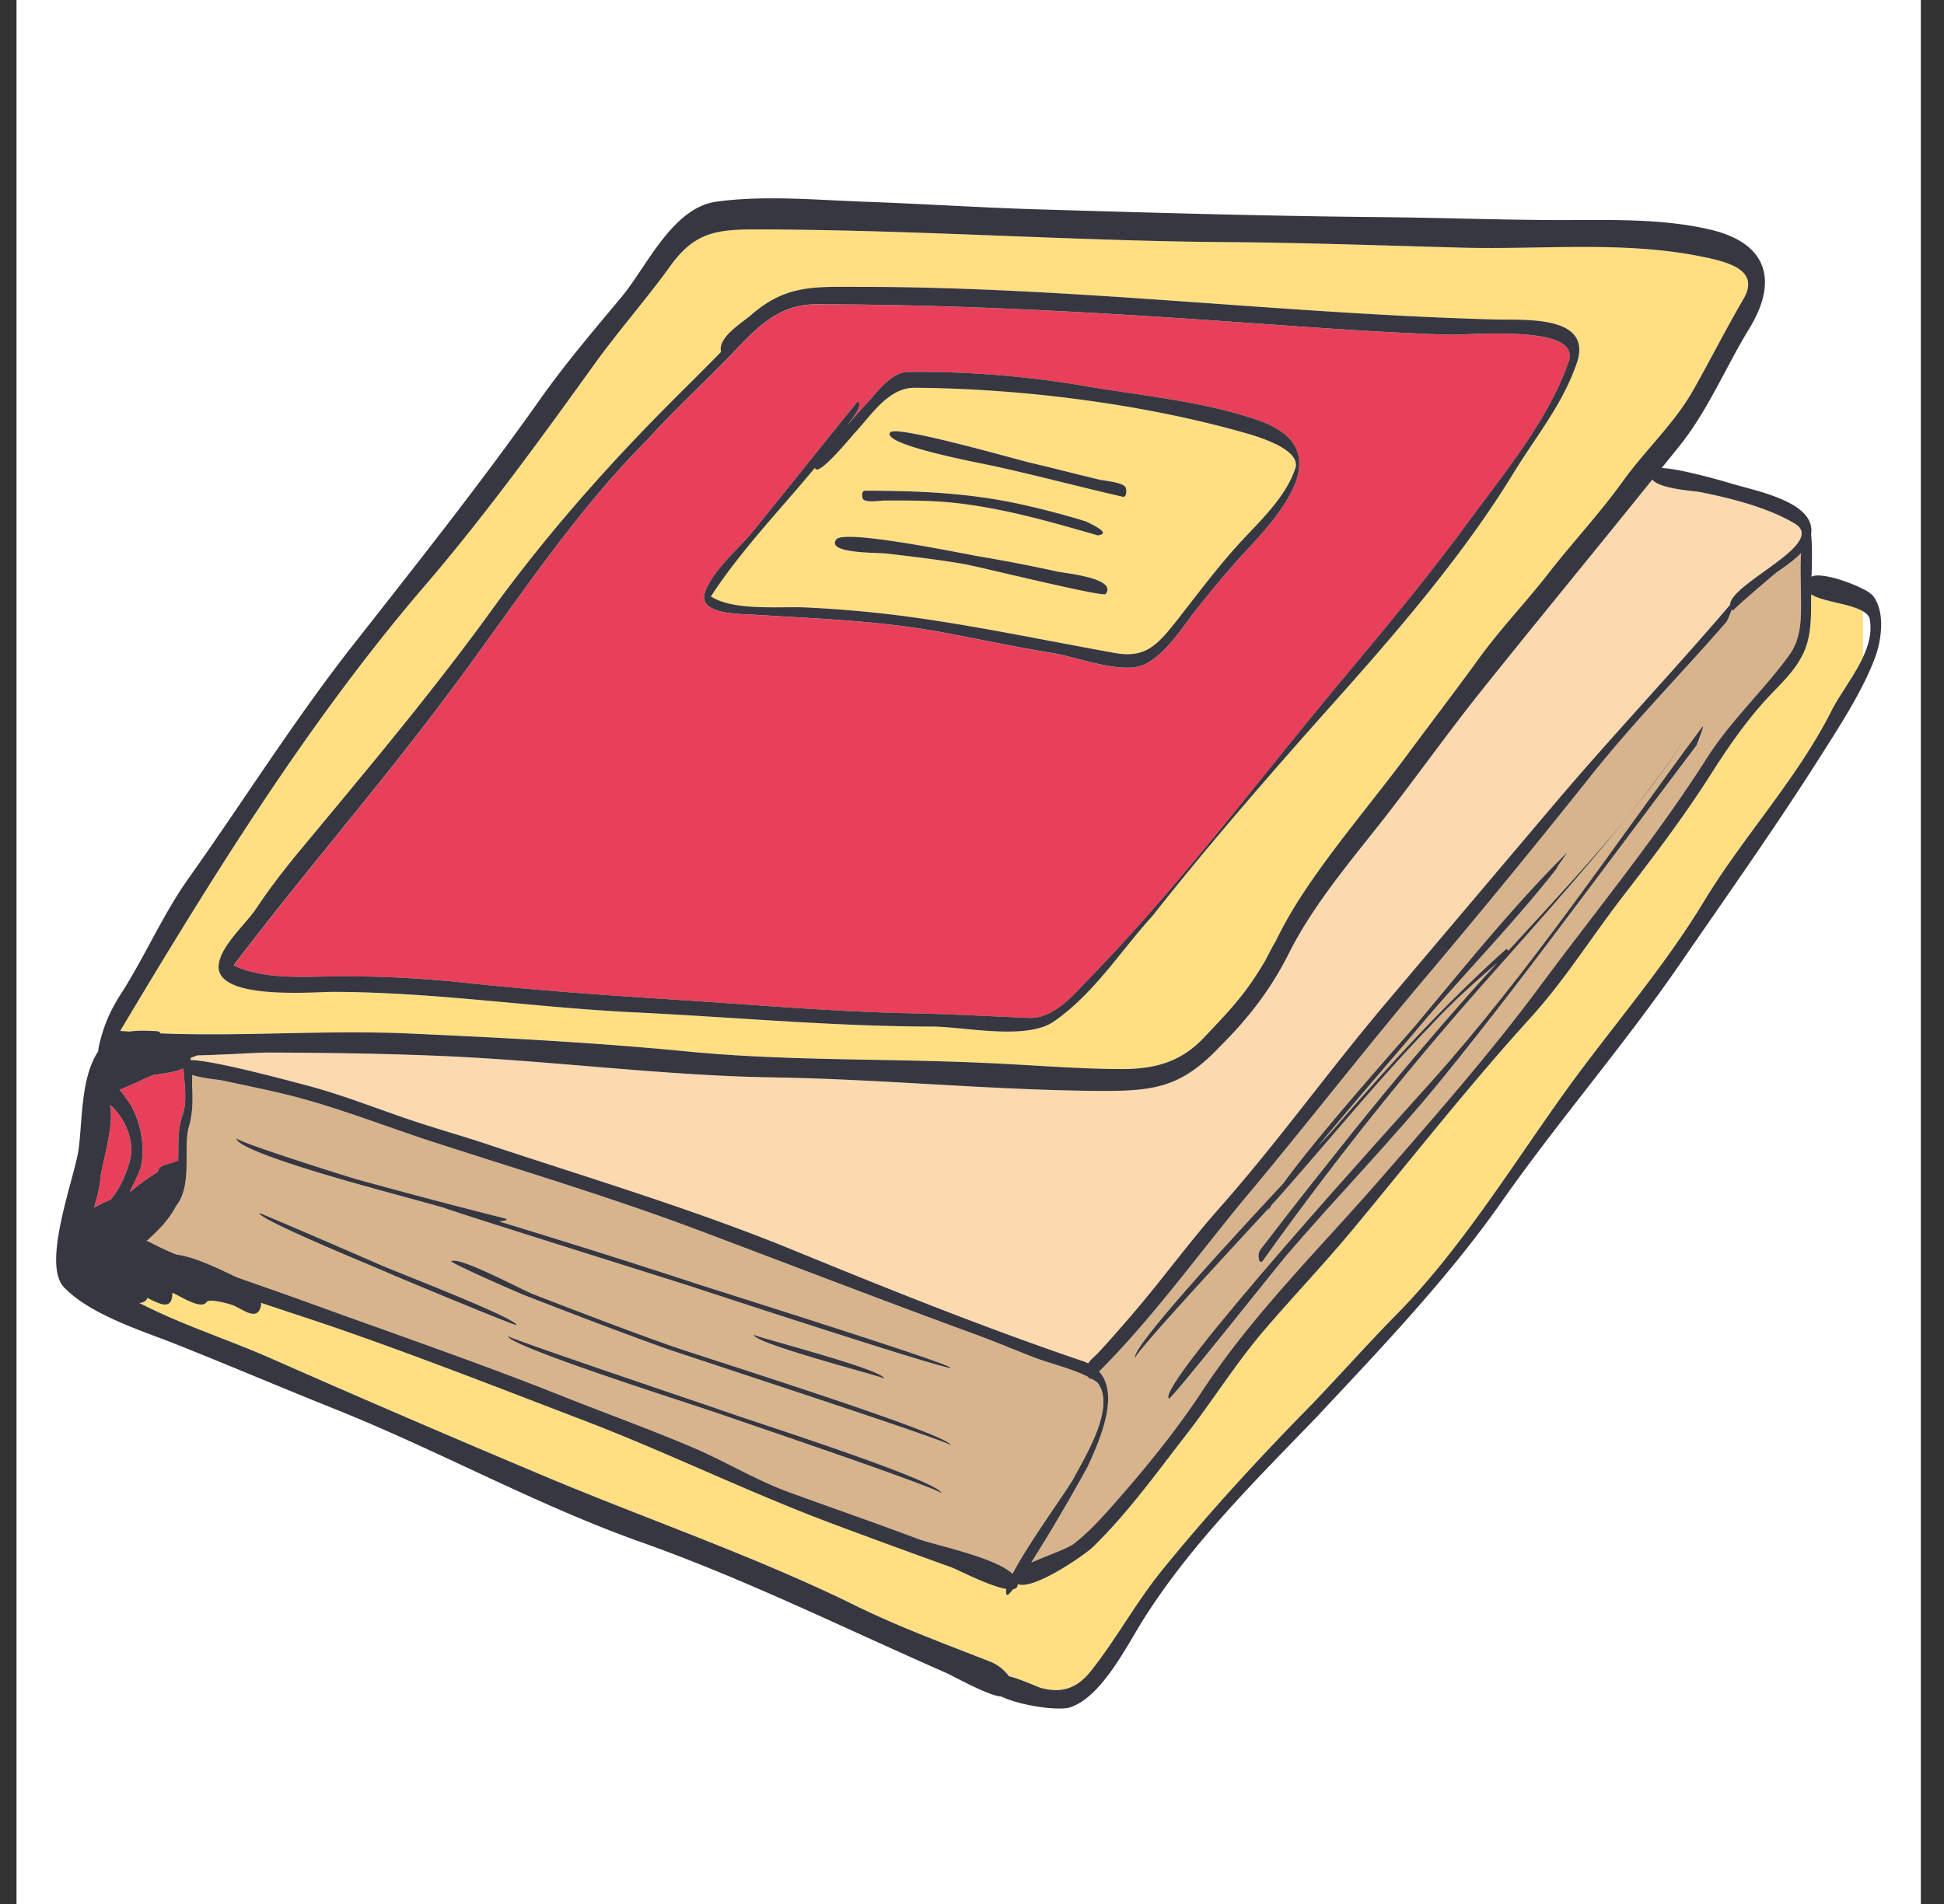
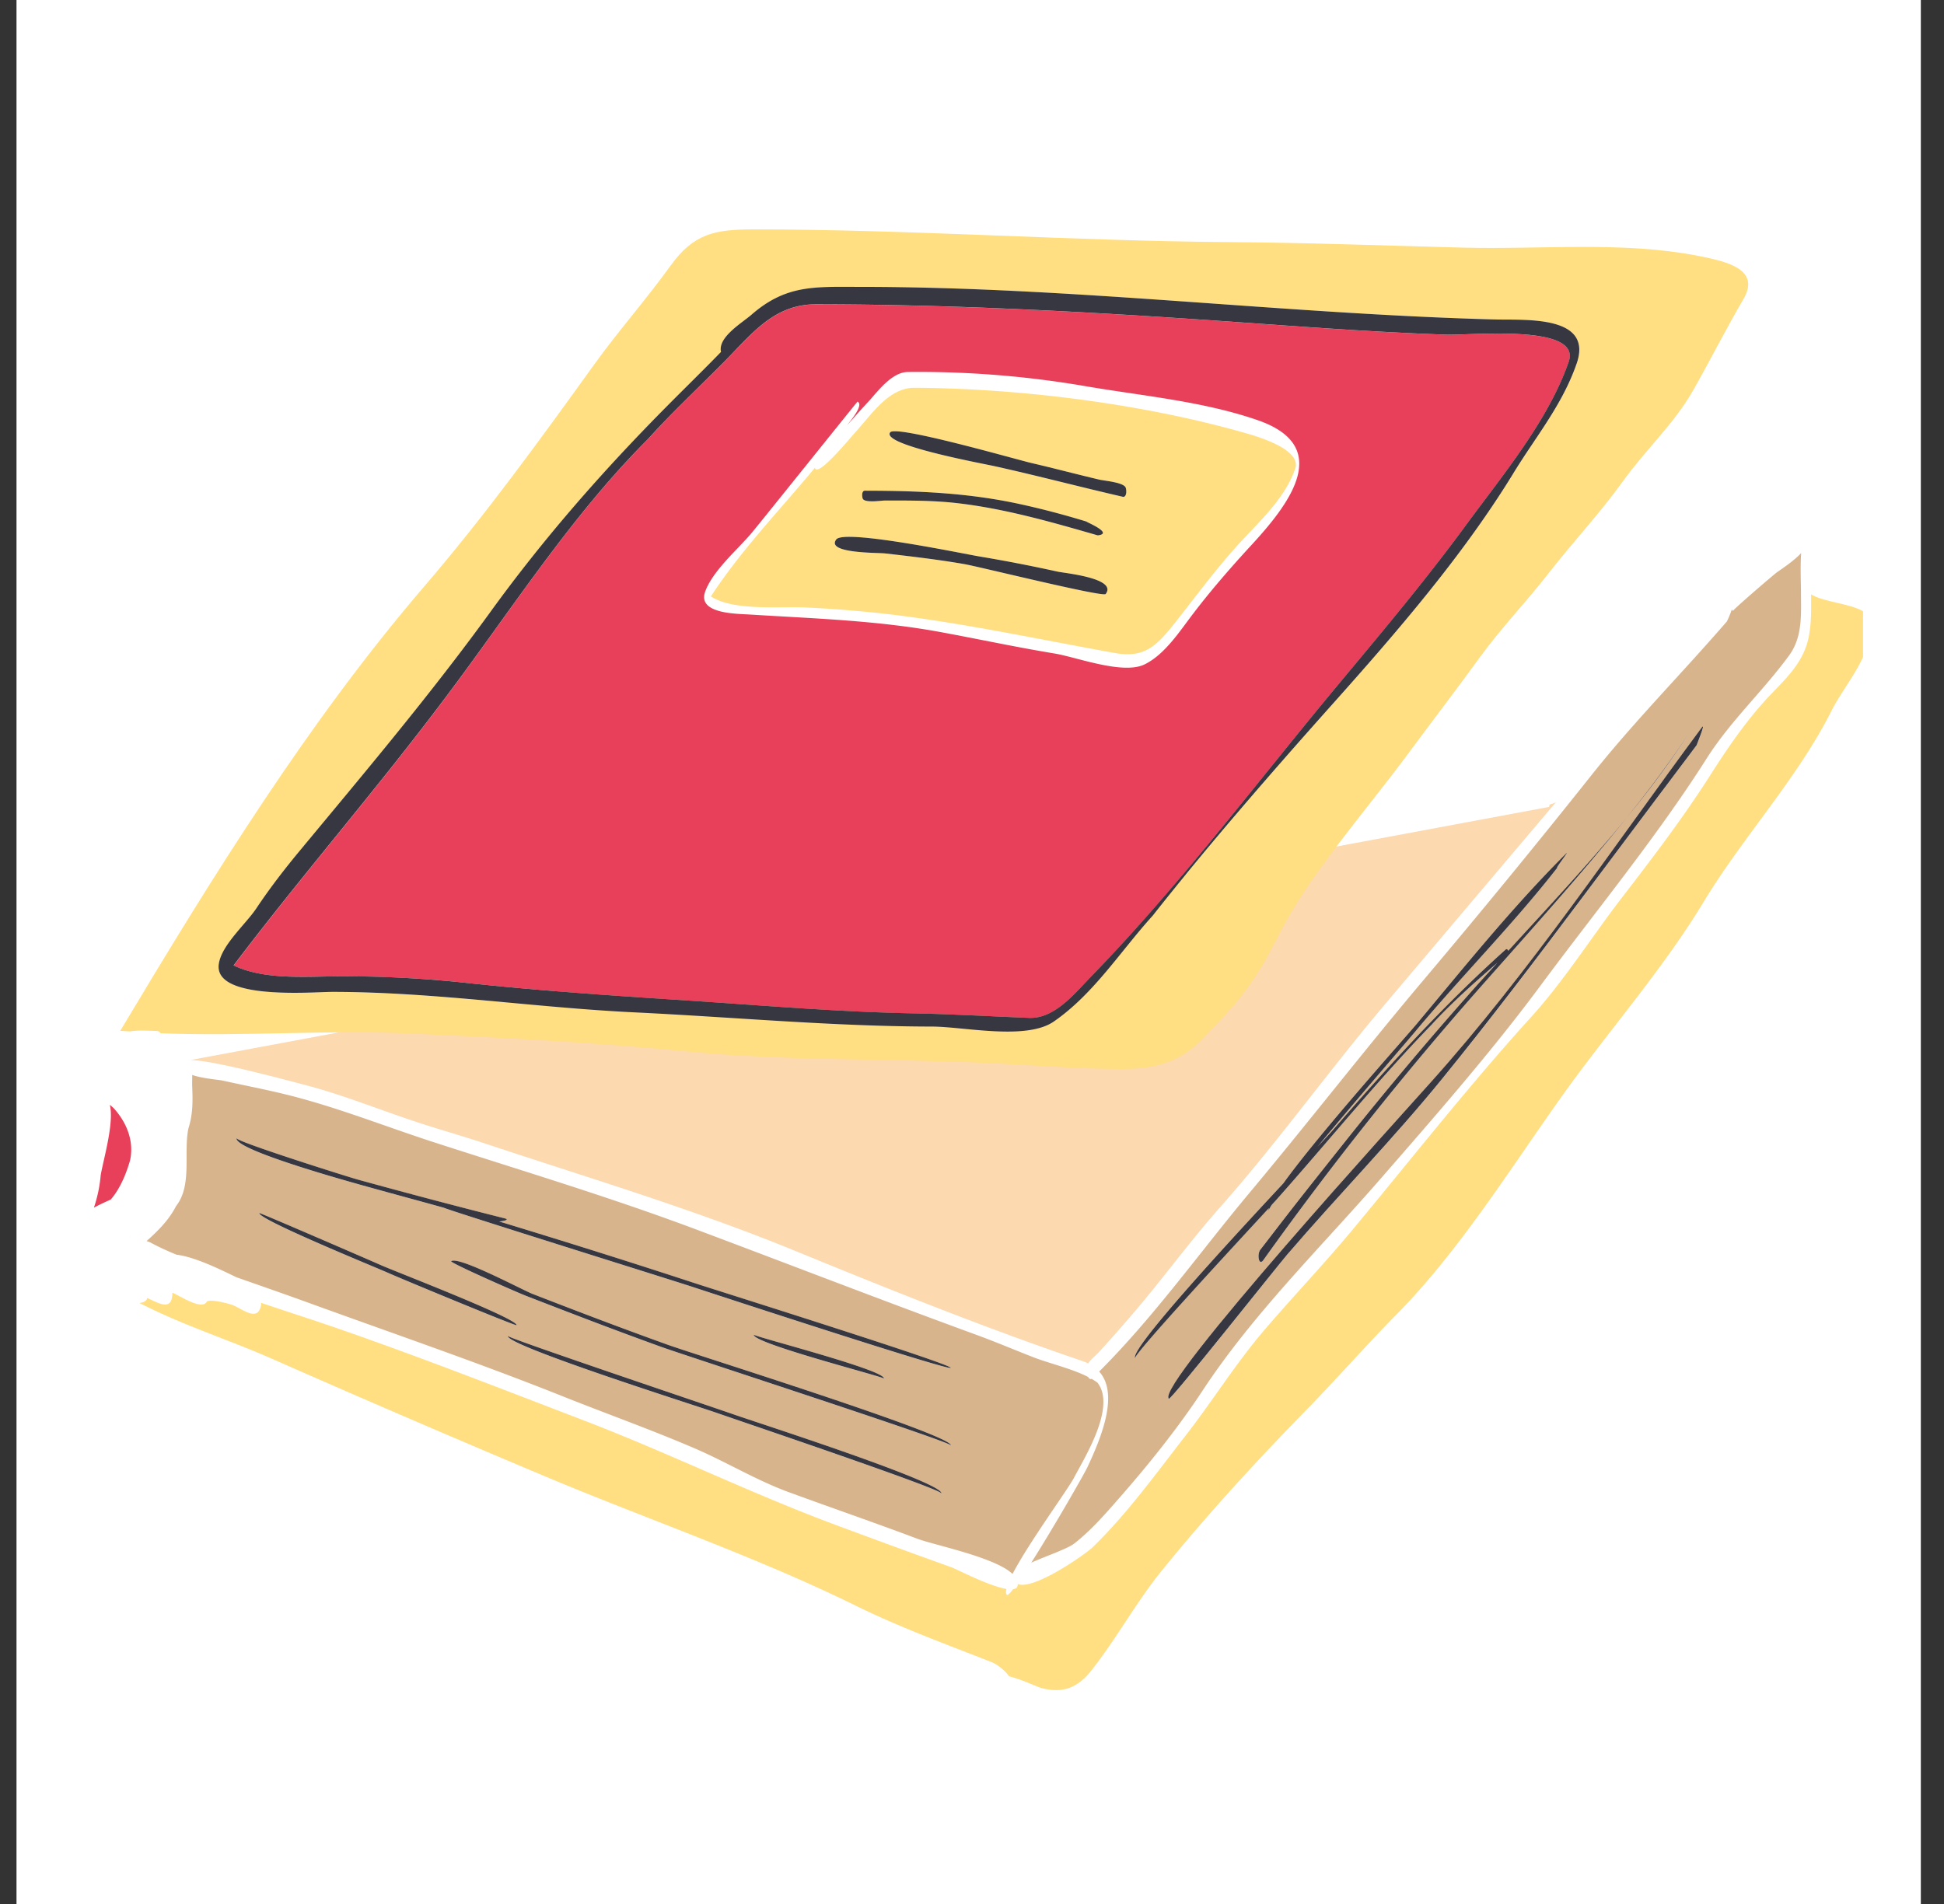
<svg xmlns="http://www.w3.org/2000/svg" width="49" height="48" fill="none">
  <rect width="100%" height="100%" fill="#333333" stroke="none" />
  <path fill="#fff" d="M.416 0h48v48h-48z" />
  <path d="m3.28 31.186.001-.004-.004.003.002.001zM23.064 9.777c-.11-.002.095 0 0 0z" fill="#E8405A" />
  <path d="M42.376 16.955c-.777.853-1.558 1.7-2.276 2.605a224.223 224.223 0 0 1-4.245 5.178c-1.489 1.766-2.9 3.588-4.38 5.357-1.238 1.482-2.398 3.115-3.77 4.482.515.571.037 1.699-.298 2.416-.09.188-.848 1.512-1.413 2.402.39-.174.913-.35 1.082-.481.432-.338.792-.756 1.152-1.167.742-.848 1.466-1.751 2.087-2.694 1.27-1.93 2.97-3.598 4.485-5.338 1.364-1.568 2.77-3.17 4.009-4.84 1.412-1.907 2.938-3.755 4.21-5.756.608-.957 1.425-1.7 2.08-2.6.346-.475.296-1.054.296-1.612 0-.21-.02-.609.005-.964-.184.194-.426.355-.605.48-.077.054-1.139.965-1.114.98-.015-.013-.018-.026-.028-.039-.048.135-.114.29-.133.311-.374.432-.758.856-1.144 1.28zM32.347 29.833c.893-1.246 3.105-3.712 3.359-4.016 1.217-1.458 2.42-2.954 3.764-4.298.13-.129-.334.47-.202.337-1.116 1.435-2.435 2.757-3.604 4.157-.229.275-1.474 1.713-2.455 2.896.198-.212.342-.368.395-.43 1.384-1.598 2.775-3.132 4.347-4.541-.182.163.007-.007 0 0 .028-.024.054-.002.065.032 1.01-1.105 2.046-2.21 2.997-3.37a30.266 30.266 0 0 0 1.583-2.138c-.077.118.007-.01 0 0-.48.742-1.018 1.449-1.583 2.138-1.145 1.43-2.436 2.86-3.64 4.22a85.255 85.255 0 0 0-5.527 6.943c-.12.169-.164-.147-.08-.256.264-.34.525-.682.79-1.022.477-.613.963-1.218 1.444-1.826a91.697 91.697 0 0 1 3.029-3.596c.233-.264.473-.527.713-.79-.178.155-.357.31-.533.466-.381.342-.784.721-1.117 1.088-1.358 1.397-2.588 2.921-3.881 4.378l-.153.168c-.055.084-.087.145-.077.16-.011-.015-.005-.046.002-.078-.825.896-3.432 3.704-3.371 3.782-.151-.196 2.199-2.754 3.735-4.404zm10.422-11.05c-.348.462-.696.925-1.043 1.389-.62.824-1.238 1.651-1.856 2.476-1.149 1.53-2.298 3.05-3.505 4.533-1.245 1.532-2.633 2.95-3.918 4.447-.247.288-2.926 3.669-2.982 3.636-.383-.3 6.016-7.323 6.597-7.975 2.489-2.775 4.614-5.956 6.833-8.946a4.369 4.369 0 0 0-.071.095l-.107.144.107-.144.07-.095c.123-.165-.138.458-.125.44z" fill="#D8B48D" />
  <path d="M3.278 29.254c.108-.484-.087-.963-.415-1.319a2.112 2.112 0 0 0-.095-.082c.116.448-.167 1.397-.23 1.776a3.492 3.492 0 0 1-.171.817c.14-.076.288-.145.425-.205.242-.28.395-.667.486-.987zM21.794 12.371h.044-.044z" fill="#E8405A" />
  <path d="M27.663 34.858a1.465 1.465 0 0 0-.148-.097c-.035.016-.065-.007-.087-.047-.412-.212-.986-.344-1.375-.495-.474-.185-.944-.384-1.422-.56-2.345-.857-4.675-1.76-7.011-2.637-2.235-.842-4.507-1.519-6.777-2.256-1.192-.391-2.347-.85-3.567-1.157-.556-.139-1.115-.245-1.674-.369-.096-.021-.49-.048-.757-.14 0 .106-.004.212 0 .305.015.368.016.687-.095 1.04-.13.595.102 1.433-.31 1.957-.19.366-.45.618-.745.886a.56.56 0 0 1 .11.043c.21.114.427.21.646.301.462.053 1.131.386 1.506.567.592.209 1.185.414 1.774.628 2.153.783 4.322 1.524 6.45 2.373 1.096.438 2.212.835 3.297 1.3.823.35 1.606.833 2.448 1.134 1.062.39 2.132.757 3.19 1.156.419.16 1.967.467 2.406.89.405-.783 1.417-2.161 1.554-2.435.266-.507 1.064-1.777.587-2.387zM6.534 30.582c.004-.017 2.822 1.203 3.09 1.323.312.14 3.43 1.34 3.393 1.502-.008.033-2.887-1.16-3.24-1.32-.286-.127-3.28-1.345-3.243-1.505zm11.53 5.037c-.434-.153-5.313-1.696-5.264-1.938-.01.05 5.174 1.795 5.687 1.976.527.186 5.3 1.717 5.242 1.994.021-.105-5.188-1.863-5.665-2.032zm-1.389-1.66c-1.145-.411-2.279-.848-3.413-1.288-.223-.085-1.939-.84-1.891-.875.192-.134 1.79.723 2.051.824 1.144.444 2.289.88 3.443 1.295.673.24 7.156 2.266 7.1 2.524.017-.087-6.606-2.236-7.29-2.48zM19 33.648c-.01.045 3.326.894 3.28 1.106.009-.041-3.328-.89-3.28-1.106zm-1.53-1.2c-.453-.15-6.147-1.929-6.28-1.998-.599-.169-1.2-.328-1.798-.495-.312-.086-3.5-.953-3.43-1.26-.019.084 2.795.971 3.047 1.041 1.234.343 2.472.667 3.714.982.119.027.001.066-.14.078 1.758.521 4.588 1.442 4.944 1.56.483.16 6.46 2.033 6.438 2.13-.018.086-5.989-1.87-6.494-2.038z" fill="#D8B48D" />
-   <path d="M4.624 26.957a.1.1 0 0 1-.01-.02c-.21.1-.519.13-.75.163-.097.045-.193.08-.254.11-.063.03-.336.16-.599.26.137.168.251.333.289.399.251.445.362 1.037.252 1.54-.015.072-.125.325-.278.626.009 0 .02-.005.028 0 .218-.18.44-.35.667-.487.014-.031.023-.054.021-.047.05-.161.336-.147.442-.231.029-.023.047-.011.056.02.016-.388-.023-.787.109-1.157.127-.358.053-.791.03-1.171a.016.016 0 0 1-.003-.005c0 .004 0 .004 0 0z" fill="#E8405A" />
-   <path d="M4.8 26.724c.592.004 2.582.55 2.88.626.987.256 1.916.643 2.883.956.441.148 1.137.346 1.676.527 2.484.827 5.226 1.647 7.749 2.68 2.378.975 4.835 1.962 7.268 2.79.064.02.12.044.173.07.056-.093.15-.165.246-.26.294-.319.58-.646.862-.974.756-.88 1.434-1.819 2.204-2.69 1.46-1.648 2.747-3.45 4.169-5.132a6373 6373 0 0 1 4.306-5.09c1.431-1.691 2.956-3.294 4.392-4.98.012-.547 2.478-1.547 1.627-2.049-.692-.408-1.595-.634-2.373-.79-.165-.033-1.019-.076-1.215-.316-1.44 1.79-2.902 3.562-4.331 5.354-.902 1.13-1.73 2.31-2.63 3.443-.771.971-1.64 2.029-2.195 3.138-.453.906-1.02 1.642-1.737 2.353-.974 1.033-1.65 1.13-3.024 1.122-2.737-.016-5.484-.296-8.224-.34-2.804-.044-5.603-.423-8.408-.541-1.458-.062-2.91-.082-4.369-.086-.222-.001-.973.052-1.758.073a2.711 2.711 0 0 1-.159.059.688.688 0 0 1-.011.057z" fill="#FCD9AF" />
+   <path d="M4.8 26.724c.592.004 2.582.55 2.88.626.987.256 1.916.643 2.883.956.441.148 1.137.346 1.676.527 2.484.827 5.226 1.647 7.749 2.68 2.378.975 4.835 1.962 7.268 2.79.064.02.12.044.173.07.056-.093.15-.165.246-.26.294-.319.58-.646.862-.974.756-.88 1.434-1.819 2.204-2.69 1.46-1.648 2.747-3.45 4.169-5.132a6373 6373 0 0 1 4.306-5.09a2.711 2.711 0 0 1-.159.059.688.688 0 0 1-.011.057z" fill="#FCD9AF" />
  <path d="M43.609 15.248c-.123.145-.058.068 0 0zM32.67 11.737c-.003.069-.002.013 0 0zM4.432 29.27c-.046.036.011-.01 0 0zM18.976 5.785h.005-.005z" fill="#E8405A" />
  <path d="M8.726 24.614c.983.007 1.942.048 2.919.154 1.849.201 3.695.327 5.55.447 1.943.126 3.889.296 5.835.334.974.018 1.942.076 2.916.113.653.023 1.161-.636 1.582-1.066 2.219-2.283 4.235-4.979 6.297-7.447 1.072-1.285 2.145-2.567 3.134-3.918.917-1.252 2.073-2.633 2.584-4.112.33-.958-2.469-.659-3.095-.682-1.827-.063-3.638-.201-5.462-.33-3.47-.242-6.945-.433-10.425-.433-1.055 0-1.615.749-2.308 1.45-.634.642-1.318 1.28-1.912 1.94l-.021.022c-1.942 1.941-3.447 4.32-5.117 6.536-1.712 2.285-3.59 4.443-5.313 6.718.82.393 1.953.266 2.836.274zm9.045-9.689c.185-.527.808-1.058 1.163-1.475.184-.217 2.676-3.327 2.681-3.325.175.087-.215.525-.26.591.19-.21.376-.425.571-.63.222-.254.57-.704.954-.708h.003a24.805 24.805 0 0 1 4.455.354c1.441.248 2.976.38 4.363.861 1.945.673.763 2.155-.2 3.194-.49.534-.97 1.086-1.411 1.663-.34.441-.72 1.046-1.241 1.3-.545.266-1.716-.184-2.268-.275-.959-.158-1.908-.362-2.863-.538-1.597-.296-3.21-.344-4.825-.445-.302-.02-1.312-.01-1.122-.567z" fill="#E8405A" />
  <path d="M20.325 15.315c.8.04 1.593.105 2.388.208 1.795.232 3.585.616 5.369.936.779.145 1.075-.18 1.561-.792.521-.662 1.02-1.339 1.589-1.963.52-.566 1.188-1.172 1.426-1.927.088-.428-.807-.716-1.084-.806-2.571-.76-5.722-1.176-8.511-1.195-.66-.008-1.083.662-1.49 1.106-.121.132-.98 1.184-1.032.91-.883 1.066-1.865 2.082-2.623 3.244.584.376 1.75.246 2.407.279zm2.109-4.413c.12-.202 3.183.682 3.563.771.572.133 1.14.284 1.712.42.116.027.612.066.663.2.021.058.032.225-.06.234-1.082-.248-2.155-.532-3.239-.773-.33-.073-2.864-.537-2.64-.852zm-.64 1.47h.043c1.325.001 2.592.055 3.89.342.567.124 1.124.272 1.678.441-.163-.05.715.29.263.342-1.154-.332-2.322-.668-3.52-.81-.611-.072-1.224-.068-1.84-.068-.094 0-.52.069-.564-.051-.017-.05-.03-.19.05-.197zm-.72 1.233c.166-.28 3.219.357 3.603.421.662.11 1.32.24 1.975.384.19.04 1.519.165 1.216.565-.05.089-3.192-.69-3.557-.754a34.858 34.858 0 0 0-2.018-.27c-.164-.02-1.471.004-1.219-.346z" fill="#FFDF82" />
  <path d="M10.31 26.054c2.36.108 4.704.226 7.057.458 2.457.235 4.95.17 7.416.282 1.164.049 2.32.153 3.486.156.918.003 1.507-.22 2.03-.743.416-.44.845-.873 1.194-1.37.143-.202.278-.414.404-.629-.027.047.357-.683.205-.371.3-.608-.09.186.132-.265.739-1.487 2.167-3.094 3.25-4.559.6-.811 1.217-1.616 1.81-2.433.54-.746 1.168-1.393 1.733-2.12.61-.785 1.294-1.512 1.875-2.32.556-.779 1.299-1.46 1.772-2.294.435-.767.826-1.544 1.272-2.308.444-.76-.451-.949-1.108-1.081-1.925-.384-3.994-.163-5.946-.214-1.976-.051-3.956-.126-5.933-.14-3.996-.029-7.98-.32-11.977-.32h-.004c-.958.003-1.491.103-2.077.916-.615.854-1.311 1.64-1.925 2.492-1.364 1.896-2.77 3.834-4.295 5.607-2.925 3.413-5.353 7.347-7.65 11.19.08.007.158.01.238.015.229-.036.465-.018.696-.01.036.001.062.024.083.056 2.08.084 4.181-.09 6.261.005zm-4.79-1.768c.08-.474.683-.995.945-1.388.338-.508.703-.982 1.093-1.45 1.643-1.982 3.276-3.914 4.787-5.997 1.354-1.874 2.857-3.586 4.485-5.227.448-.452.903-.896 1.346-1.352-.088-.37.531-.731.764-.934.879-.768 1.607-.705 2.737-.705 5.346 0 10.673.68 16.015.822.738.02 2.48-.118 2.05 1.115-.369 1.059-1.031 1.838-1.607 2.781-1.28 2.088-2.97 4.037-4.599 5.861-1.522 1.705-3.065 3.48-4.48 5.274-.812.894-1.484 1.97-2.492 2.668-.697.482-2.27.128-3.073.127-2.493-.004-4.989-.237-7.477-.357-2.555-.123-5.075-.516-7.635-.517-.501 0-3.03.222-2.86-.722z" fill="#FFDF82" />
  <path d="M45.487 16.395c-.217.52-.63.86-1 1.27-.51.564-.948 1.202-1.356 1.843-.687 1.081-1.45 2.085-2.233 3.1-.769.996-1.467 2.11-2.312 3.04-1.535 1.692-2.982 3.532-4.442 5.292-.726.877-1.509 1.7-2.25 2.561-.743.864-1.333 1.824-2.03 2.717-.743.954-1.453 1.944-2.324 2.79-.188.18-1.487 1.09-1.887.926.004.08-.041.119-.117.13-.077.099-.133.156-.154.144-.03-.024-.031-.078-.015-.15-.44-.072-1.242-.494-1.379-.544a252.903 252.903 0 0 1-3.047-1.116c-2.108-.793-4.13-1.786-6.237-2.593-2.025-.776-4.044-1.567-6.092-2.28-.667-.232-1.35-.45-2.031-.68-.002.02.004.033 0 .055-.074.428-.443.121-.688.013-.107-.047-.628-.182-.684-.091-.13.219-.705-.173-.864-.232-.002.486-.35.26-.634.133-.017.08-.096.113-.197.127l.132.064c1.014.51 2.127.867 3.168 1.323a433.499 433.499 0 0 0 7.1 3.056c2.552 1.063 5.187 1.972 7.671 3.194 1.097.539 2.274.97 3.412 1.417.116.046.322.189.436.356.301.074.647.238.787.287.545.156.934.015 1.285-.429.639-.808 1.132-1.726 1.78-2.524 1.192-1.471 2.483-2.869 3.79-4.2.763-.798 1.351-1.463 2.047-2.177 1.616-1.616 2.894-3.679 4.227-5.554 1.185-1.667 2.54-3.186 3.6-4.938.986-1.628 2.333-3.073 3.196-4.767.208-.43.586-.899.814-1.392v-1.155c-.327-.197-1.02-.24-1.309-.428.002.476.019.98-.163 1.412z" fill="#FFDF82" />
  <path d="M45.476 13.412c.002.005.005.05 0 0z" fill="#E8405A" />
-   <path d="M46.96 14.85c-.393-.205-1.098-.426-1.3-.31.01-.22.025-.78-.01-1.066a.586.586 0 0 0-.036-.315c-.239-.582-1.443-.806-1.977-.969-.178-.055-1.27-.372-1.753-.391.154-.194.313-.385.467-.58.712-.896 1.146-1.964 1.742-2.938.724-1.182.471-2.134-.942-2.482-1.28-.31-2.673-.246-3.982-.251-1.453-.007-2.904-.06-4.357-.074-2.88-.027-5.77-.11-8.65-.196-1.448-.043-2.893-.14-4.34-.191-1.21-.044-2.566-.17-3.768-.002.022-.003.04-.006 0 0-1.108.155-1.747 1.632-2.39 2.405-.703.842-1.442 1.711-2.072 2.607-1.495 2.114-3.097 4.131-4.694 6.166C7.42 18.145 6.133 20.2 4.75 22.148c-.648.913-1.093 1.958-1.697 2.9-.277.43-.443.813-.557 1.314a.857.857 0 0 0-.02.144c-.452.665-.396 1.812-.5 2.5-.109.72-.929 2.855-.363 3.447.667.695 1.949 1.087 2.831 1.438 1.338.532 2.66 1.096 3.996 1.631 2.608 1.042 5.075 2.416 7.725 3.358 2.618.928 5.14 2.18 7.682 3.293.18.08 1.066.579 1.391.597.505.237 1.454.367 1.744.27.792-.27 1.42-1.55 1.834-2.207 1.197-1.902 2.825-3.506 4.375-5.113 1.524-1.633 3.282-3.46 4.645-5.404 1.435-2.049 3.089-3.952 4.504-6.008 1.198-1.742 2.449-3.506 3.579-5.292.34-.536.733-1.147 1.04-1.754.112-.224.215-.448.297-.668.17-.449.272-1.169-.051-1.58a.828.828 0 0 0-.246-.165zm-1.484-1.439c.002.005.005.048 0 0zm-2.614-1.004c.778.156 1.681.382 2.373.79.85.503-1.615 1.502-1.627 2.05-1.436 1.685-2.96 3.289-4.392 4.979a5994.386 5994.386 0 0 0-4.306 5.09c-1.422 1.683-2.709 3.485-4.168 5.133-.772.871-1.449 1.81-2.205 2.69-.283.328-.567.655-.862.973-.096.096-.19.167-.245.26a1.231 1.231 0 0 0-.174-.07c-2.433-.827-4.89-1.814-7.268-2.789-2.522-1.034-5.265-1.853-7.749-2.68-.539-.18-1.234-.38-1.676-.527-.967-.314-1.896-.7-2.883-.956-.298-.077-2.288-.622-2.88-.626a.489.489 0 0 0 .012-.058c.053-.017.106-.036.159-.059.784-.02 1.537-.073 1.758-.072 1.46.004 2.91.024 4.369.085 2.804.118 5.604.498 8.407.542 2.74.043 5.488.323 8.225.34 1.374.007 2.05-.09 3.024-1.123.716-.71 1.284-1.447 1.737-2.352.555-1.11 1.423-2.167 2.194-3.138.9-1.133 1.728-2.314 2.63-3.444 1.43-1.791 2.893-3.563 4.332-5.354.197.24 1.05.283 1.215.316zm2.532 2.499c0 .559.05 1.137-.296 1.612-.655.9-1.471 1.643-2.08 2.6-1.272 2-2.799 3.85-4.21 5.756-1.238 1.67-2.645 3.272-4.01 4.84-1.513 1.74-3.213 3.408-4.484 5.338-.62.943-1.345 1.846-2.087 2.694-.36.411-.72.829-1.152 1.167-.17.131-.692.307-1.082.481a47.52 47.52 0 0 0 1.413-2.401c.336-.718.814-1.846.298-2.417 1.371-1.367 2.532-3 3.77-4.482 1.48-1.77 2.891-3.591 4.38-5.357a224.223 224.223 0 0 0 4.245-5.177c.719-.905 1.499-1.753 2.276-2.606.386-.423.77-.847 1.145-1.28.018-.022.084-.177.132-.312.01.013.013.027.028.039-.024-.015 1.037-.926 1.115-.98.178-.125.42-.286.604-.48-.026.356-.005.755-.005.965zM4.844 27.404c-.003-.093.001-.2 0-.305.268.091.662.118.758.14.56.123 1.118.23 1.674.369 1.22.306 2.375.766 3.567 1.157 2.27.737 4.542 1.413 6.777 2.255 2.336.878 4.666 1.78 7.01 2.637.48.177.949.376 1.424.56.388.152.963.283 1.374.496.022.04.052.063.087.046.053.032.104.063.148.097.478.61-.321 1.88-.587 2.387-.137.274-1.15 1.652-1.554 2.435-.439-.422-1.987-.73-2.407-.89-1.058-.399-2.127-.767-3.188-1.155-.844-.302-1.626-.784-2.449-1.135-1.085-.464-2.2-.862-3.297-1.3-2.129-.848-4.297-1.59-6.45-2.373-.589-.214-1.182-.418-1.774-.628-.375-.18-1.044-.514-1.506-.567a7.276 7.276 0 0 1-.647-.3.525.525 0 0 0-.109-.044c.295-.267.555-.52.745-.885.412-.524.18-1.363.31-1.957.11-.354.11-.673.095-1.04zm38.764-12.156c-.121.144-.057.068 0 0zm-32.928-.449c1.524-1.773 2.93-3.71 4.295-5.607.613-.853 1.31-1.638 1.925-2.492.586-.813 1.119-.913 2.077-.916h.004c3.996 0 7.98.291 11.977.32 1.977.014 3.957.089 5.933.14 1.952.05 4.02-.17 5.946.214.656.131 1.553.32 1.108 1.08-.446.765-.837 1.541-1.272 2.309-.473.833-1.216 1.514-1.773 2.293-.581.809-1.264 1.535-1.875 2.321-.564.726-1.191 1.374-1.733 2.12-.592.817-1.208 1.622-1.81 2.433-1.083 1.465-2.51 3.072-3.249 4.559-.223.451.17-.344-.133.265.153-.312-.232.419-.204.371-.126.215-.26.426-.404.63-.35.495-.778.93-1.193 1.369-.524.523-1.113.746-2.032.743-1.164-.004-2.322-.108-3.485-.156-2.466-.112-4.96-.047-7.416-.283-2.352-.231-4.697-.35-7.058-.457-2.08-.094-4.18.08-6.262-.003-.021-.032-.047-.055-.083-.056-.231-.01-.467-.026-.697.01-.08-.007-.158-.01-.237-.016 2.297-3.844 4.725-7.778 7.65-11.19zM2.367 30.446c.08-.246.147-.51.172-.818.063-.377.346-1.327.23-1.776.04.035.076.064.095.083.327.355.522.834.414 1.319-.09.32-.244.706-.486.986-.137.06-.284.13-.425.206zm.913.74h-.002l.004-.004-.002.004zm-.006-1.152c.154-.3.263-.553.278-.624.11-.505-.002-1.096-.252-1.542a3.764 3.764 0 0 0-.289-.397c.263-.1.535-.23.6-.261.06-.03.156-.065.252-.11.232-.034.54-.063.75-.163a.101.101 0 0 0 .011.02l.002.005c.024.38.098.813-.03 1.17-.13.37-.092.77-.107 1.159-.01-.032-.028-.044-.056-.021-.045.034.011-.01 0 0-.108.084-.393.07-.443.231.002-.007-.007.015-.021.047a5.735 5.735 0 0 0-.667.487c-.009-.004-.02 0-.028 0zm43.685-13.467c-.227.492-.606.962-.814 1.391-.864 1.695-2.21 3.14-3.196 4.767-1.06 1.752-2.415 3.272-3.6 4.939-1.333 1.874-2.61 3.937-4.227 5.554-.696.714-1.284 1.378-2.047 2.177-1.307 1.33-2.598 2.728-3.791 4.2-.648.798-1.14 1.716-1.78 2.523-.35.444-.74.585-1.285.43-.14-.05-.485-.213-.786-.288a1.121 1.121 0 0 0-.436-.355c-1.138-.447-2.315-.878-3.412-1.417-2.485-1.223-5.12-2.132-7.672-3.194a433.997 433.997 0 0 1-7.1-3.056c-1.04-.458-2.153-.814-3.167-1.323l-.133-.064c.102-.014.18-.048.198-.128.284.127.632.353.634-.132.158.059.733.45.864.231.056-.09.577.044.684.092.245.108.614.414.688-.013.004-.022-.002-.036 0-.056.68.23 1.364.448 2.03.68 2.05.713 4.068 1.505 6.093 2.28 2.107.807 4.128 1.8 6.237 2.593 1.013.379 2.03.752 3.047 1.117.137.05.94.471 1.378.544-.015.071-.013.126.016.15.02.012.077-.046.154-.144.076-.012.12-.051.117-.13.4.164 1.699-.746 1.887-.927.87-.845 1.581-1.835 2.323-2.79.697-.894 1.288-1.853 2.03-2.716.742-.862 1.525-1.684 2.251-2.562 1.46-1.76 2.906-3.6 4.442-5.29.845-.93 1.543-2.045 2.312-3.042.783-1.014 1.546-2.018 2.233-3.1.407-.64.846-1.278 1.356-1.842.37-.41.782-.75 1-1.27.18-.433.164-.937.163-1.413.288.188.981.231 1.309.429.08.047.14.104.164.174.07.333-.016.662-.164.98zM18.047 5.087l.008-.002-.008.002z" fill="#363740" />
  <path d="M37.952 23.937c-.185.166.006-.006 0 0zM42.824 18.436zM42.893 18.342c-2.218 2.99-4.344 6.172-6.833 8.946-.58.653-6.979 7.676-6.597 7.975.057.033 2.735-3.348 2.982-3.635 1.286-1.498 2.674-2.916 3.919-4.448 1.206-1.484 2.356-3.003 3.504-4.533l1.856-2.476 1.044-1.389c-.014.018.247-.604.125-.44zM42.893 18.342z" fill="#363740" />
  <path d="M31.98 30.532c-.011-.013.022-.075.077-.159.07-.075.127-.138.153-.168 1.293-1.456 2.523-2.98 3.881-4.378.334-.367.736-.746 1.117-1.087.176-.157.355-.312.533-.467-.24.264-.48.526-.713.79A92.152 92.152 0 0 0 34 28.66c-.482.608-.967 1.213-1.444 1.825-.265.34-.526.682-.79 1.023-.084.109-.04.425.08.256a85.064 85.064 0 0 1 5.527-6.943c1.204-1.36 2.495-2.791 3.64-4.22-.951 1.16-1.988 2.264-2.997 3.369-.01-.033-.037-.056-.065-.032-1.572 1.41-2.963 2.943-4.347 4.542-.053.061-.197.217-.395.429.98-1.182 2.226-2.62 2.456-2.895 1.168-1.4 2.487-2.723 3.603-4.158-.132.133.331-.465.203-.336-1.345 1.343-2.548 2.84-3.765 4.297-.253.304-2.466 2.771-3.359 4.016-1.536 1.65-3.886 4.209-3.734 4.406-.06-.078 2.545-2.887 3.37-3.782-.007.03-.012.06-.002.075zM42.596 18.462c-.078.12.006-.01 0 0zM41.011 20.6a23.82 23.82 0 0 0 1.583-2.138 30.3 30.3 0 0 1-1.583 2.138zM19 33.647c-.048.216 3.289 1.065 3.28 1.107.047-.213-3.289-1.062-3.28-1.107zM16.866 33.914c-1.155-.414-2.299-.85-3.442-1.294-.262-.102-1.86-.96-2.052-.825-.048.035 1.668.79 1.89.875 1.135.44 2.27.877 3.415 1.289.683.244 7.307 2.393 7.29 2.48.054-.259-6.428-2.284-7.1-2.525zM18.488 35.656c-.513-.18-5.698-1.925-5.687-1.976-.05.242 4.83 1.785 5.264 1.939.477.168 5.685 1.927 5.665 2.032.058-.278-4.715-1.808-5.242-1.995zM9.392 29.954c.599.167 1.2.327 1.799.495.133.07 5.827 1.849 6.28 1.999.506.167 6.476 2.124 6.494 2.036.022-.096-5.954-1.97-6.437-2.13a234.617 234.617 0 0 0-4.945-1.56c.142-.012.26-.05.14-.078a173.06 173.06 0 0 1-3.713-.981c-.252-.07-3.066-.957-3.048-1.042-.07.308 3.119 1.175 3.43 1.261zM9.626 31.905c-.27-.12-3.087-1.34-3.09-1.324-.037.16 2.956 1.378 3.243 1.507.353.158 3.232 1.351 3.24 1.32.036-.164-3.082-1.364-3.393-1.503zM8.378 25.006c2.56.001 5.08.395 7.634.517 2.488.12 4.984.353 7.478.357.802.001 2.375.355 3.072-.127 1.009-.697 1.68-1.774 2.492-2.668 1.415-1.794 2.959-3.568 4.48-5.274 1.629-1.824 3.32-3.773 4.6-5.86.575-.944 1.237-1.724 1.606-2.782.43-1.233-1.311-1.095-2.05-1.115-5.341-.142-10.669-.822-16.015-.822-1.13 0-1.858-.063-2.737.705-.232.202-.851.564-.764.934-.442.456-.898.9-1.346 1.352-1.628 1.64-3.13 3.353-4.484 5.227-1.513 2.083-3.145 4.015-4.787 5.996-.39.47-.755.943-1.094 1.451-.262.394-.865.914-.945 1.388-.17.944 2.358.721 2.86.721zm2.823-7.385c1.67-2.215 3.176-4.595 5.117-6.536a.93.93 0 0 0 .022-.023c.593-.659 1.277-1.297 1.912-1.94.692-.7 1.252-1.45 2.308-1.45 3.48 0 6.954.192 10.424.434 1.824.128 3.635.267 5.462.33.627.023 3.425-.276 3.095.682-.51 1.478-1.666 2.86-2.584 4.112-.989 1.35-2.062 2.632-3.134 3.918-2.062 2.468-4.078 5.164-6.296 7.446-.421.43-.93 1.09-1.583 1.067-.973-.038-1.941-.095-2.916-.114-1.946-.037-3.892-.207-5.834-.333-1.855-.12-3.702-.246-5.551-.447a28.754 28.754 0 0 0-2.918-.154c-.884-.008-2.015.12-2.837-.275 1.723-2.275 3.6-4.432 5.313-6.717z" fill="#363740" />
-   <path d="M18.894 15.49c1.615.102 3.228.15 4.825.445.955.178 1.904.38 2.863.538.552.091 1.722.542 2.268.276.52-.254.9-.86 1.24-1.3a24 24 0 0 1 1.412-1.663c.963-1.04 2.144-2.521.2-3.194-1.387-.48-2.922-.613-4.363-.861a24.805 24.805 0 0 0-4.455-.354h-.003c-.385.005-.732.453-.954.707-.195.205-.381.42-.57.631.044-.066.433-.504.259-.59-.006-.004-2.498 3.107-2.681 3.324-.355.417-.979.948-1.163 1.475-.191.557.82.547 1.122.567zm13.774-3.754c-.003.068-.002.013 0 0zm-12.126.057c.052.274.91-.779 1.031-.91.408-.444.831-1.115 1.49-1.107-.108-.001.094 0 0 0 2.79.02 5.94.435 8.512 1.195.277.09 1.173.378 1.084.806-.238.755-.906 1.36-1.426 1.927-.568.624-1.068 1.3-1.589 1.963-.486.61-.782.937-1.561.792-1.784-.32-3.574-.703-5.37-.936a30.047 30.047 0 0 0-2.387-.208c-.657-.034-1.823.097-2.407-.279.758-1.162 1.74-2.178 2.623-3.243zM22.88 9.378h.004-.003z" fill="#363740" />
  <path d="M25.075 11.754c1.084.24 2.157.525 3.24.773.091-.01.08-.176.059-.233-.05-.135-.547-.174-.663-.202-.572-.135-1.14-.286-1.712-.419-.38-.088-3.443-.972-3.563-.771-.225.314 2.309.779 2.639.852zM21.795 12.37l.043.001h-.043zM22.31 12.618c.614 0 1.227-.003 1.839.069 1.198.141 2.366.477 3.52.81.452-.052-.426-.392-.263-.342-.555-.17-1.111-.318-1.677-.442-1.3-.286-2.566-.34-3.89-.342h-.044c-.08.006-.068.147-.05.197.045.12.47.05.564.05zM22.293 13.95c.674.077 1.35.156 2.018.272.365.063 3.508.843 3.558.753.303-.399-1.027-.524-1.216-.565a38.592 38.592 0 0 0-1.975-.383c-.385-.064-3.437-.703-3.603-.422-.253.35 1.055.326 1.218.346z" fill="#363740" />
</svg>